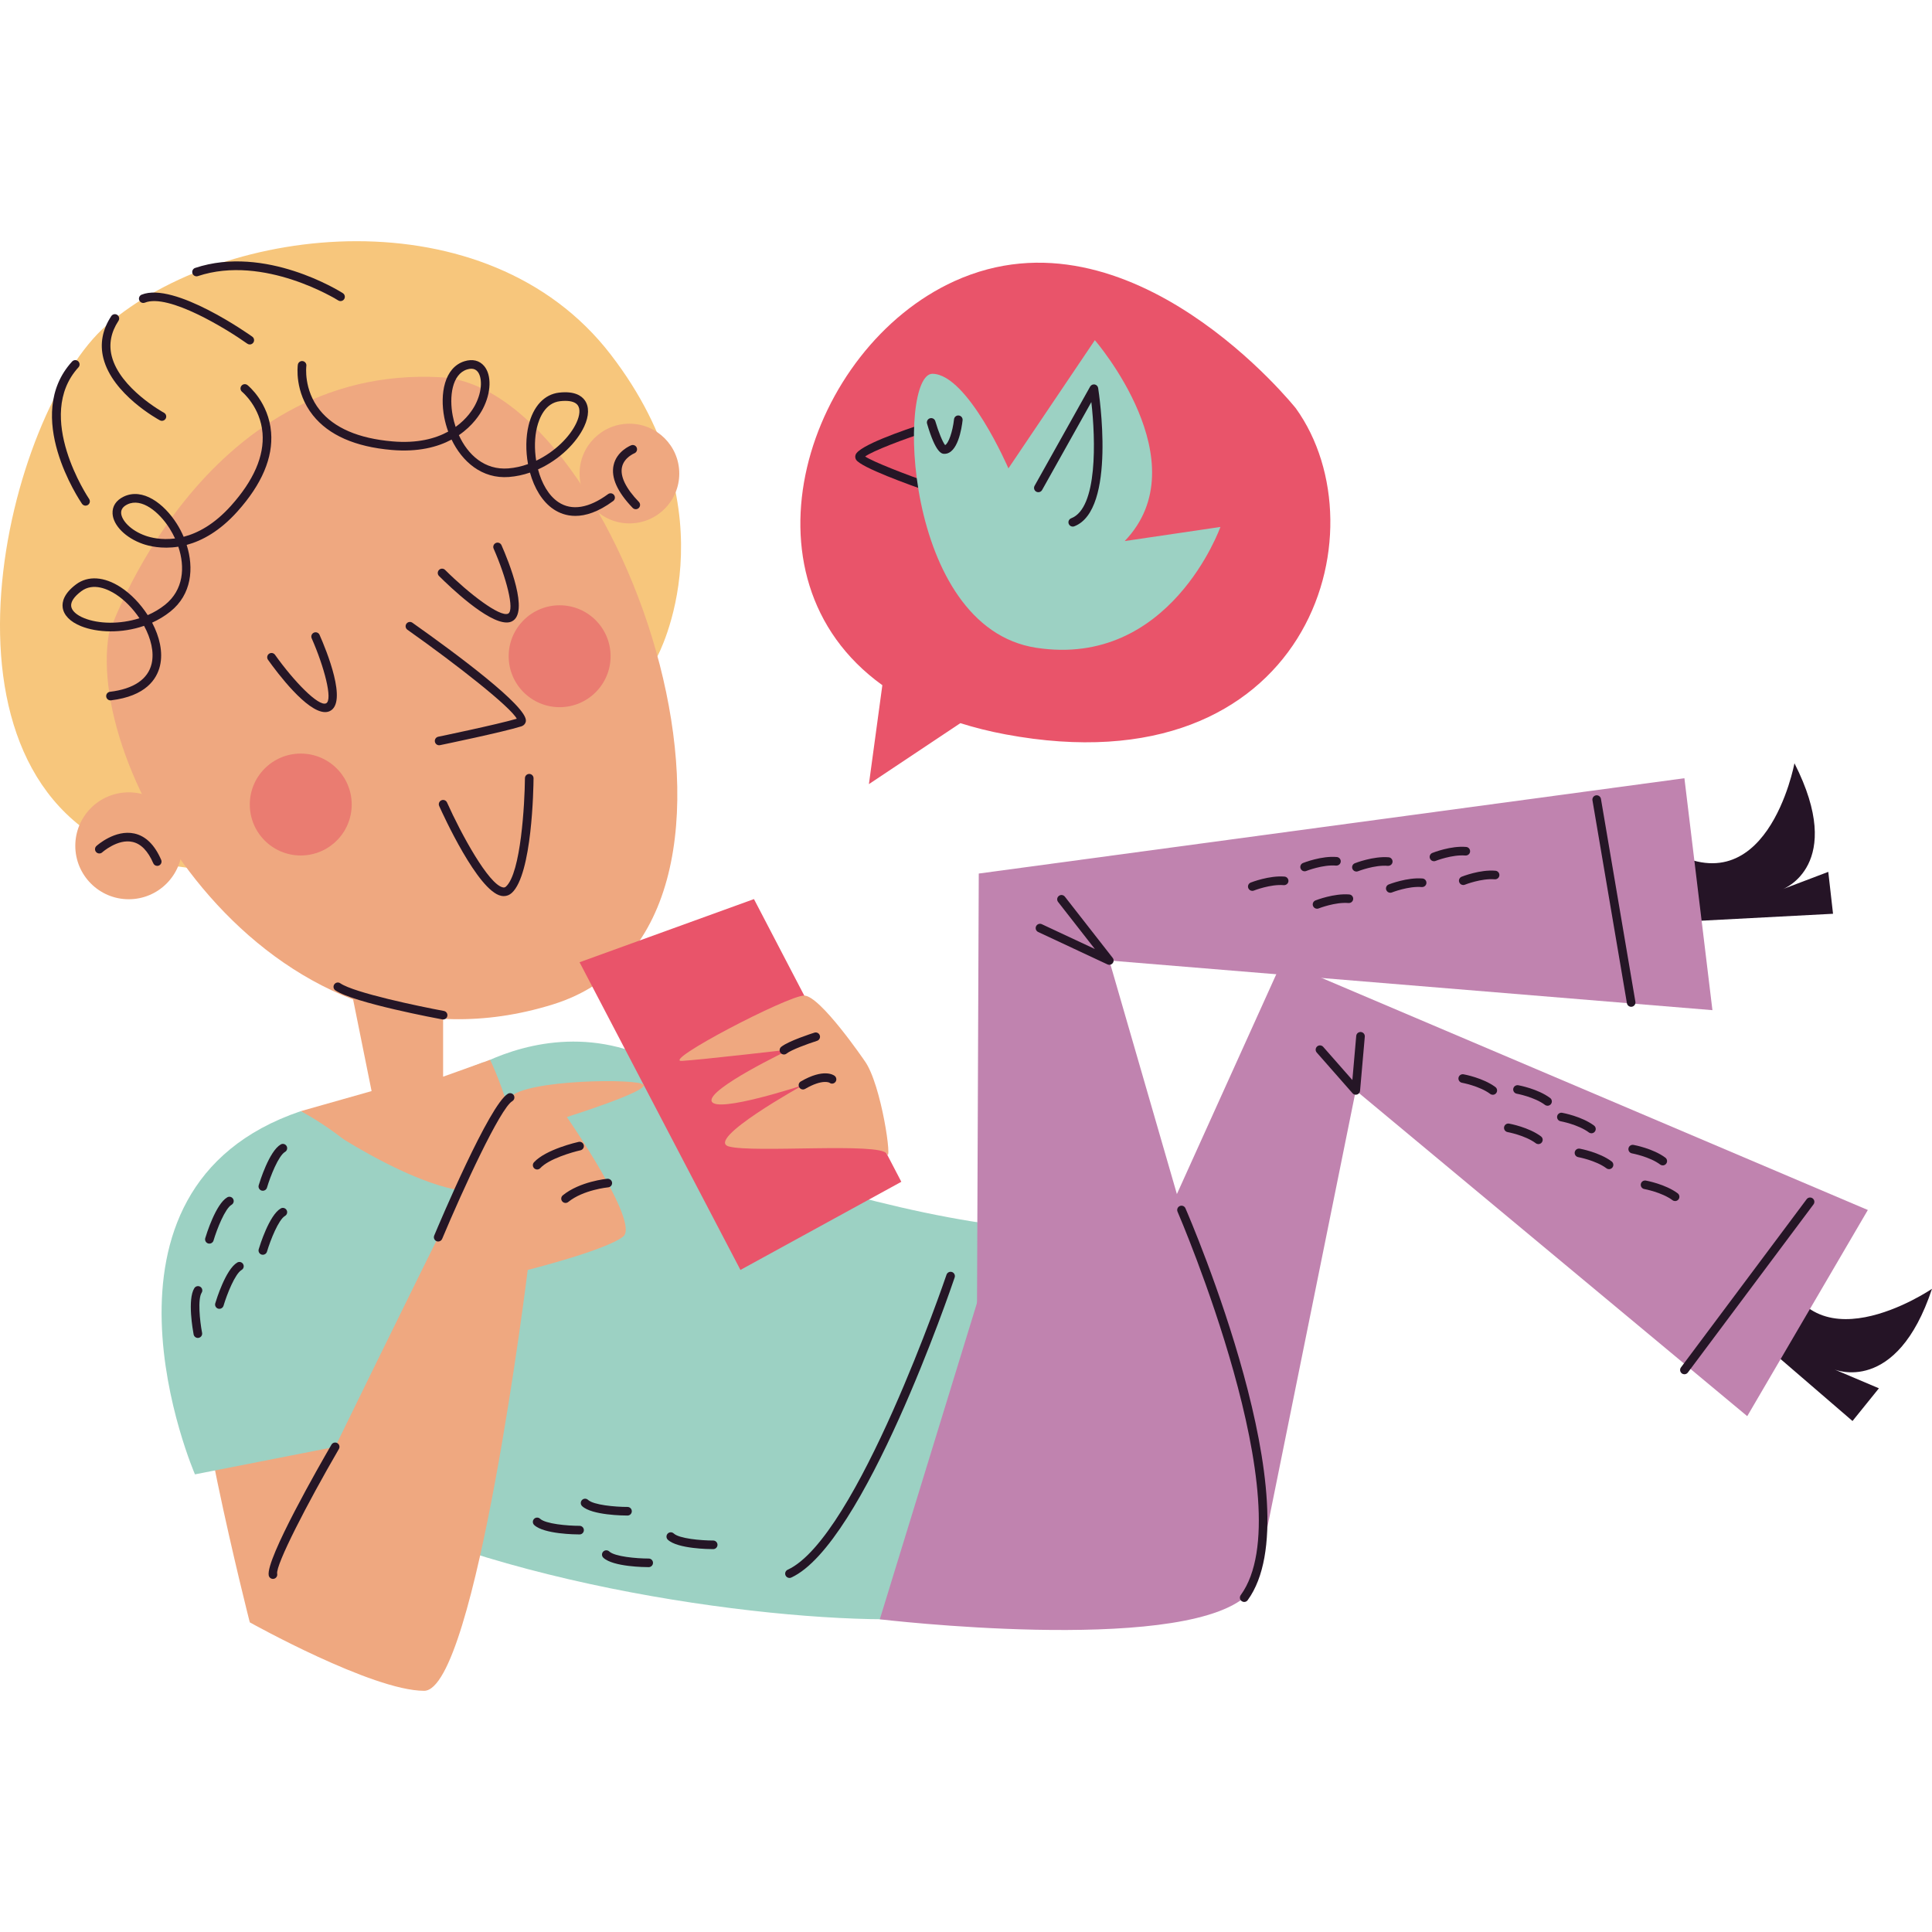
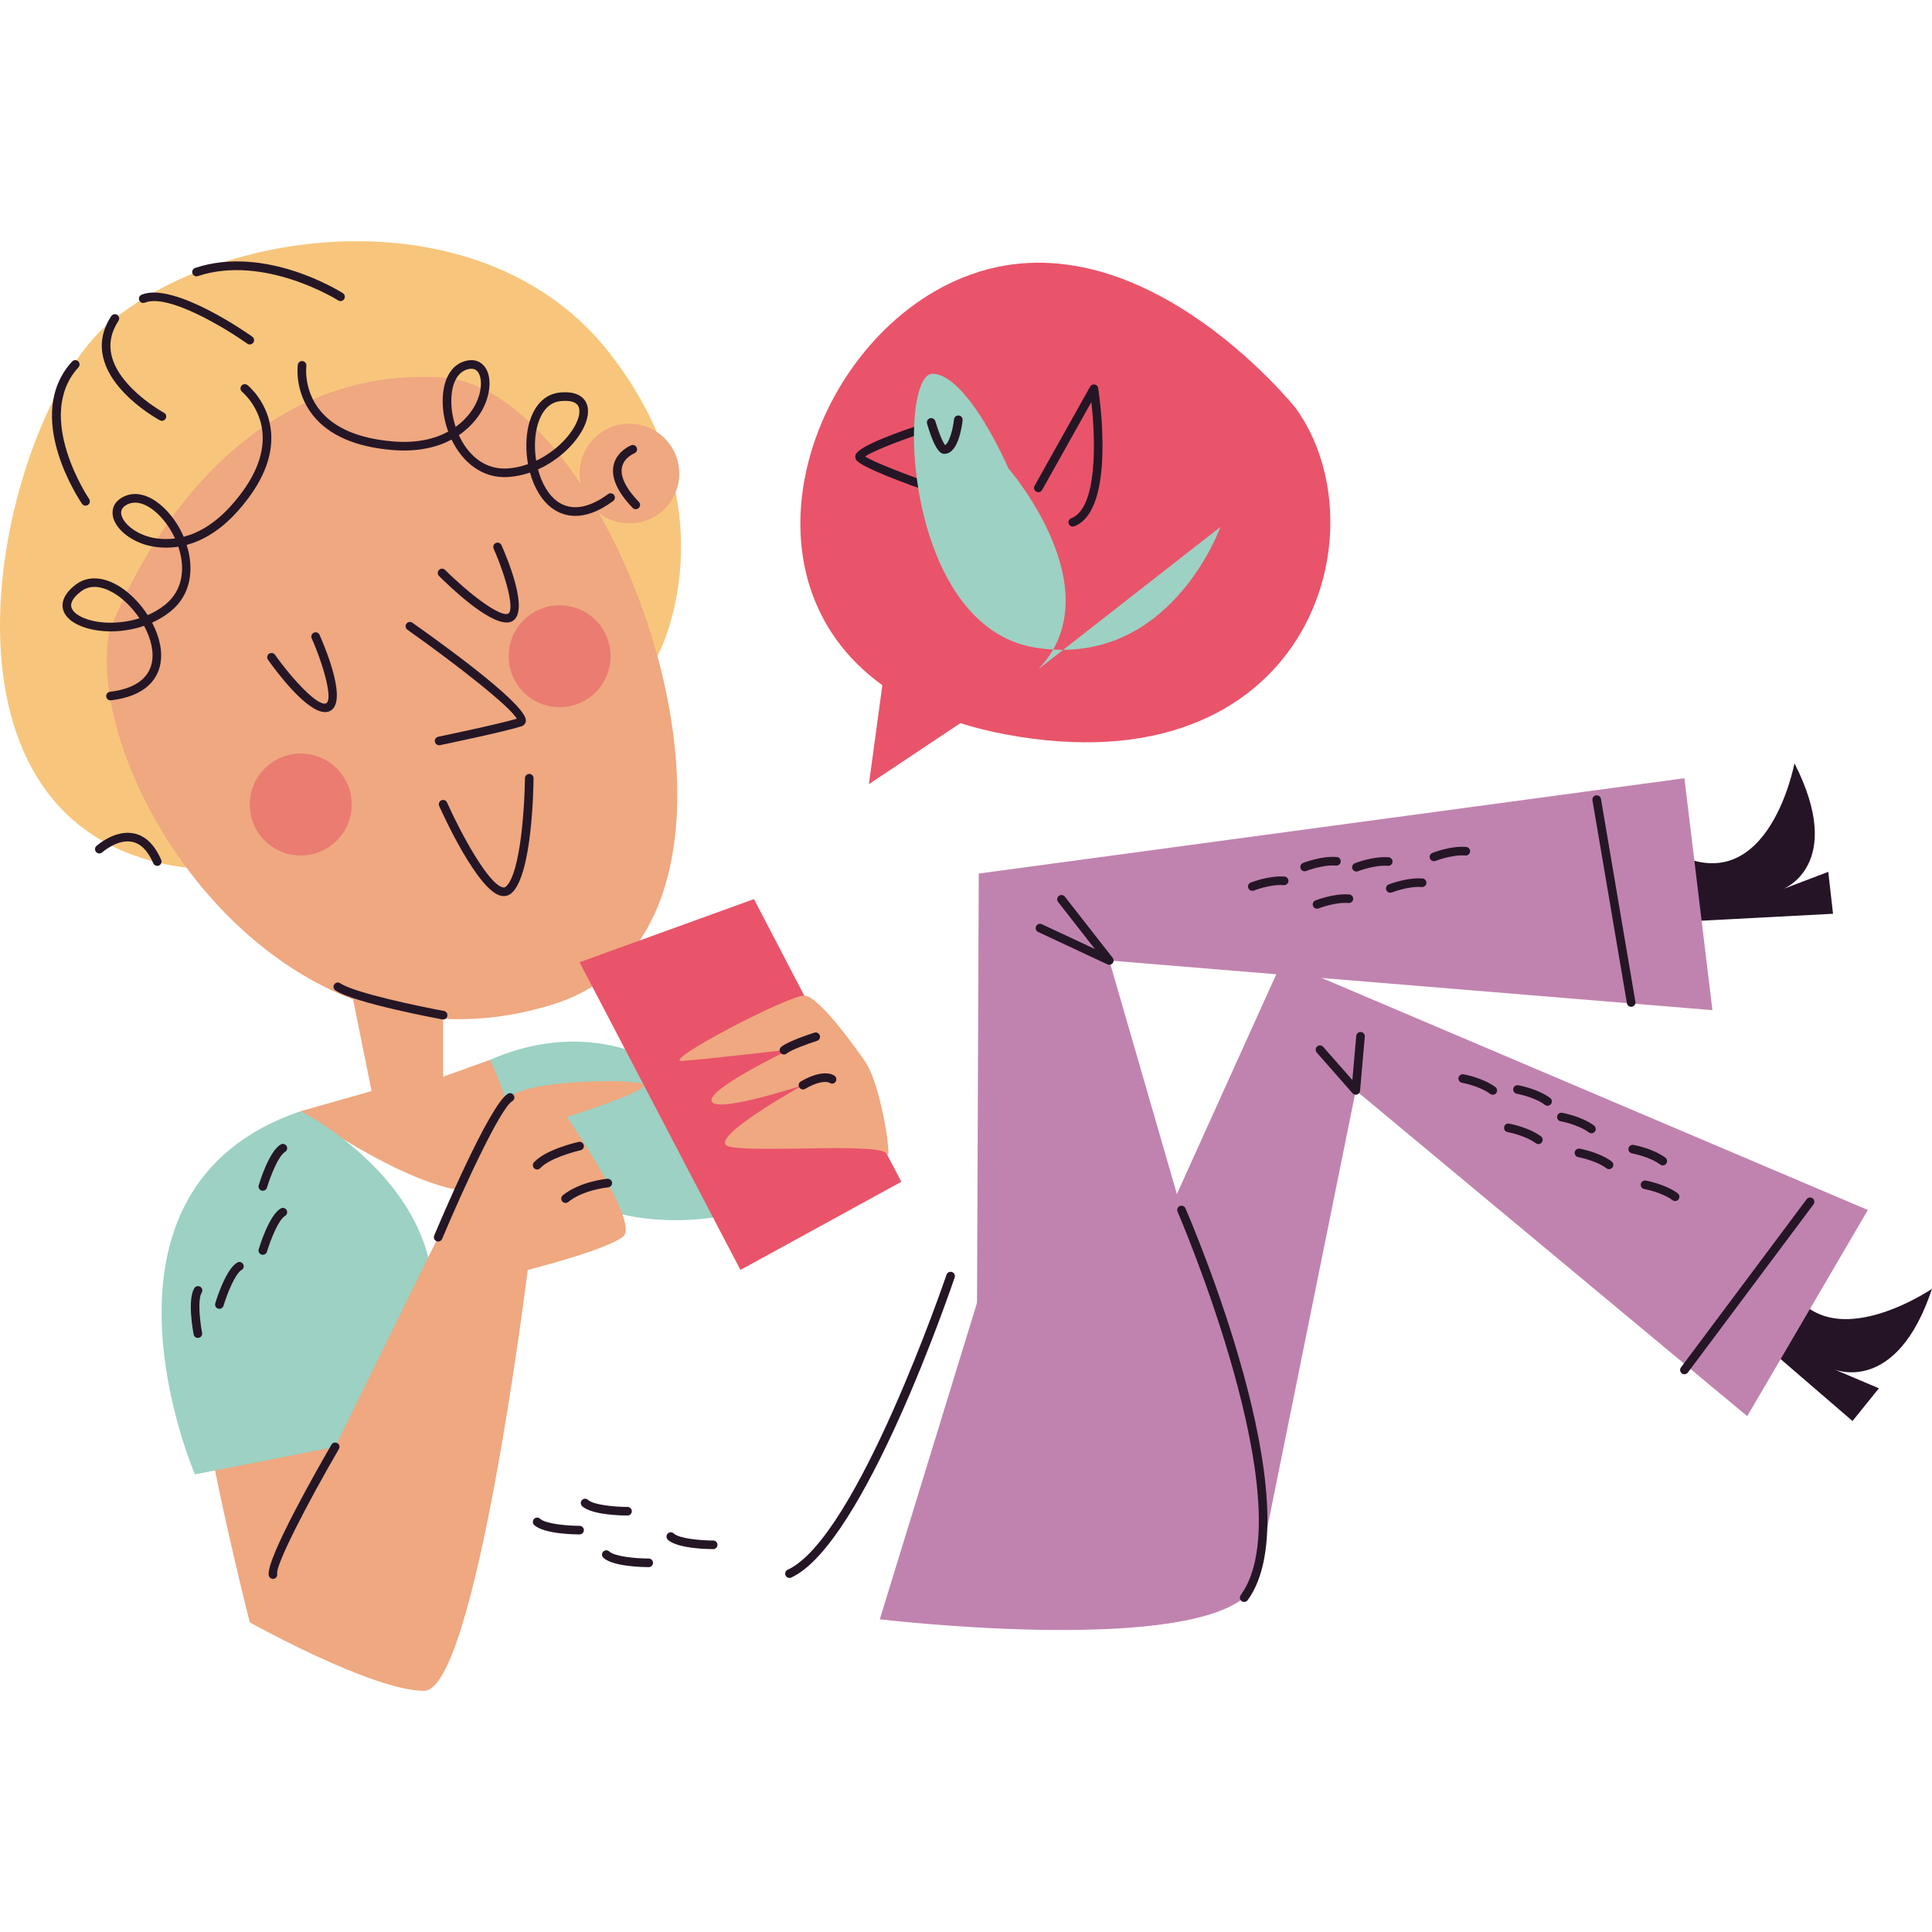
<svg xmlns="http://www.w3.org/2000/svg" version="1.1" id="Capa_1" x="0px" y="0px" viewBox="0 0 500 500" style="enable-background:new 0 0 500 500;" xml:space="preserve" width="512" height="512">
  <g>
    <g>
      <path style="fill:#9CD1C3;" d="M118.065,279.121c0,0,48.119-35.749,84.817,31.038C202.883,310.159,148.734,335.35,118.065,279.121    z" />
-       <path style="fill:#9CD1C3;" d="M274.336,318.412c0,0-1.6,86.94-23.807,98.277s-278.991-15.956-175.665-121.67l50.175-20.097    C125.038,274.922,216.783,316.783,274.336,318.412z" />
      <path style="fill:#F7C67C;" d="M170.144,169.832c0,0,19.906-36.542-12.121-78.115s-99.752-34.028-130.4-7.558    C2.03,106.264-21.986,201.021,34.759,221.402S170.144,169.832,170.144,169.832z" />
      <path style="fill:#251426;" d="M433.58,238.63l40.806-2.147l-1.23-10.845l-11.713,4.45c0,0,16.354-6.185,2.96-32.559    c0,0-7.243,38.988-34.421,21.253L433.58,238.63z" />
      <path style="fill:#251426;" d="M448.773,341.349l30.655,26.408l6.833-8.466l-11.525-4.885c0,0,16.071,6.84,25.264-20.865    c0,0-32.893,22.454-39.683-8.607L448.773,341.349z" />
      <polygon style="fill:#C083AF;" points="252.64,388.98 253.304,226.072 435.925,201.404 443.174,261.428 287.085,248.578     326.098,383.375   " />
      <polygon style="fill:#C083AF;" points="273.536,377.691 331.829,248.75 483.395,313.146 452.184,366.503 350.873,282.2     327.292,398.736   " />
      <path style="fill:#251626;" d="M287.085,249.692c0.331,0,0.655-0.148,0.872-0.42c0.32-0.402,0.322-0.974,0.004-1.379    l-12.373-15.836c-0.378-0.487-1.081-0.574-1.562-0.191c-0.485,0.378-0.572,1.077-0.191,1.562l9.509,12.173l-13.726-6.42    c-0.555-0.261-1.22-0.022-1.481,0.537c-0.261,0.557-0.02,1.22,0.537,1.481l17.939,8.389    C286.765,249.658,286.926,249.692,287.085,249.692z" />
      <path style="fill:#251626;" d="M350.873,283.314c0.115,0,0.233-0.017,0.348-0.054c0.422-0.139,0.722-0.518,0.761-0.961    l1.227-14.011c0.054-0.613-0.4-1.153-1.011-1.207c-0.629-0.041-1.153,0.4-1.207,1.011l-1,11.418l-7.547-8.587    c-0.411-0.463-1.111-0.507-1.572-0.102c-0.461,0.407-0.507,1.111-0.102,1.572l9.267,10.542    C350.251,283.182,350.557,283.314,350.873,283.314z" />
      <path style="fill:#251626;" d="M422.14,260.556c0.063,0,0.126-0.004,0.189-0.015c0.605-0.104,1.014-0.679,0.911-1.285    l-8.917-52.513c-0.104-0.605-0.698-1.011-1.285-0.911c-0.605,0.104-1.014,0.679-0.911,1.285l8.917,52.513    C421.138,260.171,421.607,260.556,422.14,260.556z" />
      <path style="fill:#251626;" d="M435.925,355.657c0.339,0,0.674-0.154,0.892-0.448l32.519-43.516    c0.368-0.492,0.268-1.19-0.226-1.557c-0.485-0.37-1.188-0.27-1.557,0.226l-32.519,43.516c-0.368,0.492-0.268,1.19,0.226,1.557    C435.457,355.585,435.692,355.657,435.925,355.657z" />
      <path style="fill:#251626;" d="M430.322,301.603c0.339,0,0.674-0.154,0.892-0.448c0.368-0.492,0.268-1.19-0.226-1.557    c-3.164-2.364-8.043-3.262-8.247-3.299c-0.613-0.102-1.183,0.294-1.294,0.898c-0.109,0.605,0.294,1.185,0.898,1.294    c0.046,0.009,4.572,0.846,7.312,2.89C429.857,301.532,430.09,301.603,430.322,301.603z" />
      <path style="fill:#251626;" d="M416.416,302.578c0.339,0,0.674-0.154,0.892-0.446c0.368-0.494,0.268-1.192-0.224-1.559    c-3.164-2.364-8.045-3.262-8.249-3.299c-0.611-0.096-1.183,0.294-1.294,0.898c-0.109,0.605,0.294,1.185,0.898,1.294    c0.046,0.009,4.574,0.846,7.31,2.89C415.948,302.506,416.183,302.578,416.416,302.578z" />
      <path style="fill:#251626;" d="M411.862,293.293c0.339,0,0.674-0.154,0.892-0.448c0.368-0.492,0.267-1.19-0.226-1.557    c-3.165-2.364-8.043-3.262-8.247-3.299c-0.609-0.104-1.185,0.296-1.294,0.898c-0.109,0.605,0.294,1.185,0.898,1.294    c0.046,0.009,4.572,0.846,7.312,2.89C411.396,293.221,411.629,293.293,411.862,293.293z" />
      <path style="fill:#251626;" d="M400.504,286.166c0.339,0,0.674-0.154,0.892-0.446c0.368-0.494,0.268-1.192-0.224-1.559    c-3.164-2.364-8.041-3.265-8.247-3.302c-0.589-0.096-1.183,0.289-1.294,0.898c-0.109,0.605,0.294,1.183,0.898,1.294    c0.046,0.009,4.572,0.848,7.308,2.893C400.037,286.094,400.271,286.166,400.504,286.166z" />
      <path style="fill:#251626;" d="M386.332,283.33c0.339,0,0.674-0.154,0.892-0.446c0.368-0.494,0.268-1.192-0.224-1.559    c-3.164-2.364-8.043-3.262-8.247-3.299c-0.613-0.096-1.183,0.296-1.294,0.898c-0.109,0.605,0.294,1.185,0.898,1.294    c0.046,0.009,4.572,0.846,7.308,2.89C385.865,283.258,386.1,283.33,386.332,283.33z" />
      <path style="fill:#251626;" d="M433.515,310.834c0.339,0,0.674-0.154,0.892-0.446c0.368-0.494,0.268-1.192-0.224-1.559    c-3.164-2.364-8.043-3.262-8.247-3.299c-0.613-0.098-1.183,0.294-1.294,0.898c-0.109,0.605,0.294,1.185,0.898,1.294    c0.046,0.009,4.572,0.846,7.308,2.89C433.047,310.762,433.282,310.834,433.515,310.834z" />
      <path style="fill:#251626;" d="M398.131,296.094c0.339,0,0.674-0.154,0.892-0.448c0.368-0.492,0.268-1.19-0.226-1.557    c-3.164-2.364-8.043-3.262-8.247-3.299c-0.613-0.104-1.183,0.296-1.294,0.898c-0.109,0.605,0.294,1.185,0.898,1.294    c0.046,0.009,4.572,0.846,7.312,2.89C397.666,296.023,397.899,296.094,398.131,296.094z" />
      <path style="fill:#251626;" d="M371.106,222.884c0.137,0,0.276-0.026,0.411-0.078c0.041-0.017,4.298-1.69,7.734-1.398    c0.613,0.026,1.153-0.4,1.205-1.014c0.052-0.613-0.4-1.153-1.014-1.205c-3.932-0.361-8.552,1.47-8.747,1.546    c-0.572,0.226-0.85,0.874-0.624,1.444C370.245,222.617,370.662,222.884,371.106,222.884z" />
      <path style="fill:#251626;" d="M359.805,231.045c0.137,0,0.276-0.026,0.409-0.078c0.044-0.017,4.337-1.701,7.736-1.398    c0.609,0.037,1.153-0.4,1.205-1.014c0.052-0.613-0.4-1.153-1.014-1.205c-3.945-0.322-8.552,1.47-8.748,1.546    c-0.57,0.226-0.85,0.872-0.624,1.444C358.944,230.777,359.361,231.045,359.805,231.045z" />
      <path style="fill:#251626;" d="M351.038,225.557c0.137,0,0.276-0.026,0.409-0.078c0.041-0.017,4.332-1.701,7.736-1.398    c0.609,0.022,1.153-0.4,1.205-1.014c0.052-0.613-0.4-1.153-1.014-1.205c-3.945-0.324-8.552,1.47-8.747,1.546    c-0.57,0.226-0.85,0.872-0.624,1.444C350.177,225.29,350.594,225.557,351.038,225.557z" />
      <path style="fill:#251626;" d="M337.63,225.49c0.137,0,0.276-0.024,0.409-0.078c0.043-0.017,4.328-1.699,7.738-1.396    c0.611,0.028,1.153-0.4,1.205-1.014s-0.4-1.153-1.014-1.205c-3.917-0.355-8.554,1.468-8.747,1.544    c-0.572,0.226-0.853,0.872-0.626,1.444C336.768,225.223,337.186,225.49,337.63,225.49z" />
      <path style="fill:#251626;" d="M324.093,230.555c0.137,0,0.276-0.024,0.409-0.078c0.043-0.017,4.335-1.699,7.738-1.398    c0.605,0.022,1.153-0.4,1.205-1.014c0.052-0.613-0.4-1.153-1.013-1.205c-3.939-0.328-8.554,1.47-8.748,1.546    c-0.572,0.226-0.853,0.872-0.626,1.444C323.232,230.288,323.649,230.555,324.093,230.555z" />
-       <path style="fill:#251626;" d="M378.688,229.042c0.137,0,0.276-0.026,0.411-0.078c0.043-0.017,4.309-1.701,7.734-1.398    c0.602,0.035,1.153-0.4,1.205-1.014c0.052-0.613-0.4-1.153-1.014-1.205c-3.934-0.359-8.552,1.47-8.747,1.546    c-0.572,0.226-0.85,0.874-0.624,1.444C377.826,228.774,378.244,229.042,378.688,229.042z" />
      <path style="fill:#251626;" d="M340.848,235.179c0.137,0,0.276-0.024,0.409-0.078c0.043-0.017,4.328-1.699,7.738-1.398    c0.618,0.035,1.153-0.4,1.205-1.014c0.052-0.613-0.4-1.153-1.014-1.205c-3.947-0.328-8.554,1.47-8.747,1.546    c-0.572,0.226-0.853,0.872-0.626,1.444C339.987,234.912,340.405,235.179,340.848,235.179z" />
      <path style="fill:#EFA880;" d="M28.195,163.954c0,0,23.817-69.756,85.867-66.32c46.424,2.571,95.025,141.749,29.079,162.293    C71.089,282.372,21.708,200.726,28.195,163.954z" />
      <path style="fill:#251626;" d="M113.644,192.871c0.076,0,0.152-0.007,0.228-0.024c0.668-0.137,16.403-3.399,21.021-4.859    c0.663-0.209,1.1-0.696,1.201-1.338c0.576-3.706-18.15-17.56-29.364-25.488c-0.5-0.357-1.196-0.239-1.553,0.265    c-0.355,0.502-0.235,1.198,0.265,1.553c13.03,9.213,26.697,19.998,28.298,23.03c-5.072,1.496-20.164,4.624-20.32,4.656    c-0.602,0.124-0.99,0.713-0.863,1.316C112.665,192.51,113.128,192.871,113.644,192.871z" />
      <path style="fill:#251626;" d="M130.382,231.91c0.77,0,1.477-0.281,2.075-0.829c5.261-4.807,5.603-27.136,5.624-29.668    c0.004-0.613-0.489-1.118-1.105-1.122c-0.002,0-0.007,0-0.009,0c-0.611,0-1.109,0.492-1.114,1.105    c-0.057,6.605-1.048,24.524-4.898,28.041c-0.246,0.226-0.492,0.287-0.813,0.217c-3.7-0.766-10.827-13.882-14.45-21.969    c-0.25-0.561-0.909-0.818-1.47-0.561c-0.561,0.25-0.813,0.909-0.561,1.47c1.007,2.249,10.009,21.993,16.029,23.241    C129.925,231.884,130.156,231.91,130.382,231.91z" />
      <path style="fill:#251626;" d="M84.141,184.291c0.424,0,0.824-0.08,1.196-0.254c4.676-2.194-0.835-15.664-2.636-19.74    c-0.246-0.561-0.909-0.818-1.468-0.568c-0.561,0.248-0.818,0.905-0.568,1.468c3.212,7.277,5.533,15.975,3.728,16.821    c-1.951,0.922-8.389-5.768-13.221-12.56c-0.359-0.5-1.055-0.613-1.553-0.261c-0.5,0.357-0.618,1.05-0.261,1.553    C71.746,174.105,79.391,184.291,84.141,184.291z" />
      <path style="fill:#251626;" d="M131.113,161.099c0.485,0,0.924-0.083,1.314-0.265c4.674-2.194-0.837-15.664-2.638-19.74    c-0.248-0.561-0.911-0.82-1.468-0.568c-0.561,0.248-0.818,0.905-0.568,1.468c3.212,7.277,5.533,15.975,3.728,16.823    c-2.075,0.948-10.068-5.128-16.29-11.325c-0.435-0.431-1.14-0.435-1.575,0.004c-0.433,0.435-0.433,1.14,0.004,1.575    C116.626,152.065,126.117,161.099,131.113,161.099z" />
-       <circle style="fill:#EFA880;" cx="33.32" cy="218.89" r="13.833" />
      <circle style="fill:#EFA880;" cx="162.895" cy="122.555" r="12.901" />
      <path style="fill:#251626;" d="M40.691,224.087c0.148,0,0.298-0.028,0.442-0.091c0.565-0.244,0.824-0.898,0.581-1.464    c-1.679-3.889-4.021-6.185-6.96-6.825c-4.959-1.083-9.6,3.056-9.796,3.232c-0.457,0.411-0.492,1.114-0.08,1.57    c0.411,0.457,1.116,0.492,1.57,0.085c0.041-0.037,4.013-3.571,7.841-2.708c2.194,0.481,4.004,2.34,5.381,5.529    C39.851,223.835,40.26,224.087,40.691,224.087z" />
      <path style="fill:#251626;" d="M164.537,131.782c0.278,0,0.557-0.102,0.772-0.311c0.444-0.426,0.457-1.131,0.03-1.575    c-3.371-3.504-4.883-6.614-4.369-8.995c0.535-2.495,3.171-3.576,3.197-3.586c0.57-0.228,0.85-0.874,0.624-1.444    c-0.224-0.568-0.861-0.855-1.438-0.629c-0.152,0.059-3.752,1.501-4.556,5.161c-0.7,3.193,0.961,6.905,4.937,11.038    C163.954,131.666,164.245,131.782,164.537,131.782z" />
      <circle style="fill:#EA7C71;" cx="77.834" cy="208.211" r="13.187" />
      <circle style="fill:#EA7C71;" cx="144.832" cy="169.832" r="13.187" />
      <polygon style="fill:#E9546A;" points="233.262,305.848 195.123,232.681 149.991,249.03 191.626,328.656   " />
      <path style="fill:#EFA880;" d="M223.769,274.56c0,0-11.464-16.831-15.628-16.905c-4.164-0.074-37.362,17.286-31.616,16.905    c5.746-0.38,27.849-2.944,27.849-2.944s-21.465,10.224-20.188,13.417s23.622-4.192,23.622-4.192s-25.537,14.144-19.153,15.872    c6.384,1.728,39.258-1.125,40.823,1.876S228.157,280.598,223.769,274.56z" />
      <path style="fill:#251626;" d="M143.29,131.814c-2.988-1.988-5.035-5.546-6.131-9.511c-1.731,0.594-3.554,0.994-5.431,1.14    c-7.018,0.548-12.134-3.997-14.859-9.683c-3.634,1.944-8.665,3.278-15.507,2.688c-9.426-0.811-16.281-3.828-20.375-8.969    c-4.83-6.064-3.947-12.799-3.908-13.082c0.087-0.609,0.644-1.033,1.255-0.948c0.609,0.085,1.033,0.646,0.95,1.255    c-0.009,0.061-0.772,6.12,3.469,11.418c3.702,4.626,10.026,7.353,18.8,8.108c6.457,0.559,11.125-0.718,14.444-2.536    c-0.442-1.207-0.783-2.442-1.02-3.671c-1.166-6.057,0-12.902,5.235-14.535c2.066-0.644,3.882-0.202,5.096,1.248    c1.966,2.351,1.823,6.903-0.346,11.068c-0.731,1.405-2.584,4.354-6.205,6.814c2.34,5.118,6.692,9.085,12.797,8.606    c1.746-0.137,3.462-0.531,5.1-1.118c-0.629-3.434-0.583-7.005,0.146-10.02c1.201-4.954,4.082-8.045,7.908-8.476    c3.987-0.452,5.798,0.826,6.627,1.975c1.179,1.636,1.129,4.045-0.141,6.786c-1.905,4.106-6.329,8.584-11.951,11.109    c0.94,3.567,2.708,6.766,5.283,8.478c3.439,2.288,7.88,1.566,12.839-2.079c0.492-0.368,1.19-0.259,1.555,0.237    c0.365,0.494,0.259,1.192-0.237,1.555c-3.88,2.856-7.138,3.843-9.787,3.843C146.557,133.515,144.693,132.747,143.29,131.814z     M144.956,103.825c-3.889,0.437-5.422,4.439-5.99,6.786c-0.622,2.564-0.685,5.635-0.2,8.615c4.82-2.297,8.728-6.172,10.407-9.791    c0.903-1.949,1.033-3.606,0.355-4.548c-0.544-0.755-1.649-1.142-3.23-1.142C145.885,103.745,145.437,103.771,144.956,103.825z     M120.873,95.615c-3.9,1.216-4.656,7.066-3.708,11.988c0.187,0.97,0.437,1.936,0.753,2.882c2.934-2.11,4.452-4.524,5.07-5.709    c1.947-3.739,1.768-7.227,0.611-8.61c-0.409-0.492-0.953-0.737-1.622-0.737C121.639,95.428,121.271,95.491,120.873,95.615z" />
      <path style="fill:#251626;" d="M27.487,180.274c-0.074-0.611,0.361-1.166,0.972-1.238c6.114-0.737,9.841-3.251,10.783-7.273    c0.702-3.012-0.2-6.553-1.957-9.798c-5.827,2.014-12.119,1.777-16.318,0.085c-2.801-1.127-4.487-2.849-4.748-4.848    c-0.183-1.401,0.272-3.576,3.478-5.974c3.082-2.303,7.297-2.027,11.568,0.763c2.595,1.696,5.074,4.267,6.964,7.201    c1.596-0.694,3.117-1.583,4.485-2.677c4.778-3.832,5.233-9.702,3.436-15.033c-4.324,0.685-7.695-0.194-9.189-0.718    c-4.435-1.551-7.654-4.772-7.83-7.83c-0.109-1.89,0.907-3.452,2.86-4.4c4.937-2.386,10.47,1.796,13.767,7.012    c0.668,1.057,1.266,2.19,1.768,3.371c3.663-0.946,7.938-3.215,12.264-8.041c5.877-6.557,8.619-12.876,8.152-18.78    c-0.537-6.766-5.242-10.657-5.289-10.696c-0.476-0.387-0.55-1.087-0.165-1.564c0.383-0.478,1.079-0.555,1.564-0.17    c0.222,0.178,5.476,4.483,6.107,12.21c0.535,6.549-2.395,13.443-8.711,20.488c-4.583,5.113-9.161,7.584-13.141,8.656    c1.905,6.007,1.314,12.808-4.202,17.23c-1.468,1.179-3.071,2.136-4.737,2.888c1.916,3.639,2.86,7.634,2.042,11.131    c-0.818,3.497-3.682,7.893-12.686,8.976c-0.046,0.007-0.089,0.009-0.135,0.009C28.035,181.254,27.554,180.839,27.487,180.274z     M30.046,153.855c-2.02-1.32-5.881-3.193-9.015-0.844c-1.857,1.388-2.758,2.738-2.606,3.904c0.15,1.148,1.379,2.268,3.371,3.069    c3.704,1.49,9.211,1.638,14.291,0.011C34.401,157.493,32.252,155.299,30.046,153.855z M43.877,136.736    c-2.679-4.235-7.234-7.986-10.912-6.196c-1.124,0.544-1.666,1.307-1.612,2.266c0.104,1.799,2.362,4.463,6.342,5.855    c1.261,0.442,4.024,1.164,7.604,0.692C44.882,138.448,44.403,137.571,43.877,136.736z" />
      <path style="fill:#EFA880;" d="M87.43,239.052l8.736,43.32l-18.331,5.197c0,0,31.607,22.998,47.987,20.779    c16.381-2.219,1.021-34.066,1.021-34.066l-12.166,4.363l0-31.907L87.43,239.052z" />
      <path style="fill:#C083AF;" d="M305.772,313.146c0,0,34.387,85.662,16.224,100.325c-18.163,14.663-94.302,5.6-94.302,5.6    l27.081-88.168L305.772,313.146z" />
      <path style="fill:#251626;" d="M321.996,414.586c0.344,0,0.683-0.159,0.9-0.459c17.299-23.761-14.733-98.265-16.103-101.425    c-0.244-0.563-0.894-0.82-1.466-0.579c-0.563,0.246-0.822,0.903-0.579,1.466c0.333,0.761,32.9,76.49,16.347,99.228    c-0.361,0.496-0.252,1.192,0.246,1.555C321.54,414.516,321.768,414.586,321.996,414.586z" />
      <path style="fill:#EFA880;" d="M64.643,419.859c0,0-17.629-69.033-13.956-82.562c3.673-13.529,48.463,6.843,48.463,6.843    l-4.2,43.073L64.643,419.859z" />
      <path style="fill:#9CD1C3;" d="M96.351,372.556l-45.894,9.007c0,0-32.07-73.858,27.378-93.994    C77.834,287.569,140.541,319.283,96.351,372.556z" />
      <path style="fill:#EFA880;" d="M64.643,419.859c0,0,63.535-131.16,67.368-135.839c3.833-4.679,33.66-5.001,34.577-3.246    c0.917,1.754-19.885,8.31-19.885,8.31s18.984,27.378,14.58,30.924c-4.404,3.546-24.707,8.649-24.707,8.649    s-13.41,108.921-26.818,108.921S64.643,419.859,64.643,419.859z" />
      <path style="fill:#251626;" d="M113.402,321.302c0.435,0,0.848-0.257,1.027-0.683c5.366-12.808,15.035-33.807,18.147-35.64    c0.529-0.311,0.707-0.994,0.394-1.525c-0.311-0.531-0.996-0.702-1.525-0.394c-4.772,2.81-17.621,33.237-19.07,36.697    c-0.237,0.568,0.028,1.22,0.596,1.457C113.113,321.273,113.259,321.302,113.402,321.302z" />
      <path style="fill:#251626;" d="M139.016,302.663c0.3,0,0.6-0.122,0.82-0.361c2.171-2.366,8.241-4.13,10.396-4.609    c0.6-0.135,0.979-0.729,0.846-1.329s-0.729-0.979-1.329-0.846c-0.344,0.076-8.467,1.912-11.553,5.279    c-0.415,0.452-0.385,1.157,0.067,1.572C138.477,302.565,138.747,302.663,139.016,302.663z" />
      <path style="fill:#251626;" d="M146.361,311.319c0.248,0,0.496-0.083,0.702-0.25c3.889-3.16,10.274-3.78,10.337-3.787    c0.613-0.057,1.064-0.598,1.007-1.211c-0.059-0.613-0.616-1.048-1.211-1.007c-0.289,0.026-7.127,0.694-11.538,4.278    c-0.476,0.387-0.55,1.087-0.161,1.566C145.717,311.177,146.037,311.319,146.361,311.319z" />
      <path style="fill:#251626;" d="M114.679,263.842c0.526,0,0.994-0.374,1.092-0.911c0.113-0.605-0.287-1.185-0.892-1.296    c-6.249-1.157-23.248-4.696-26.817-7.166c-0.505-0.35-1.201-0.226-1.549,0.283c-0.35,0.505-0.224,1.198,0.283,1.549    c4.689,3.245,26.741,7.351,27.678,7.523C114.542,263.836,114.612,263.842,114.679,263.842z" />
      <path style="fill:#251626;" d="M202.883,272.901c0.248,0,0.498-0.083,0.707-0.252c1.135-0.931,5.42-2.505,7.854-3.278    c0.585-0.187,0.911-0.811,0.724-1.398c-0.185-0.585-0.805-0.907-1.398-0.724c-0.685,0.217-6.755,2.173-8.593,3.678    c-0.474,0.389-0.544,1.092-0.154,1.568C202.241,272.762,202.561,272.901,202.883,272.901z" />
      <path style="fill:#251626;" d="M207.807,281.955c0.191,0,0.383-0.048,0.559-0.15c4.535-2.634,6.288-1.603,6.307-1.594    c0.485,0.383,1.164,0.276,1.54-0.207c0.381-0.485,0.272-1.201-0.213-1.579c-0.272-0.213-2.836-1.981-8.752,1.453    c-0.533,0.309-0.713,0.992-0.405,1.522C207.05,281.757,207.424,281.955,207.807,281.955z" />
      <path style="fill:#251626;" d="M204.314,408.372c0.157,0,0.313-0.033,0.465-0.102c18.785-8.624,41.336-74.848,42.287-77.662    c0.198-0.583-0.115-1.216-0.698-1.412c-0.585-0.194-1.216,0.117-1.412,0.698c-0.231,0.681-23.189,68.125-41.108,76.353    c-0.559,0.257-0.803,0.918-0.546,1.477C203.489,408.131,203.892,408.372,204.314,408.372z" />
      <path style="fill:#251626;" d="M149.991,397.11c0.616,0,1.114-0.498,1.114-1.114s-0.498-1.114-1.114-1.114    c-3.195,0-8.791-0.498-10.213-1.831c-0.45-0.415-1.155-0.398-1.575,0.052c-0.42,0.448-0.396,1.153,0.052,1.575    C140.778,397.043,149.056,397.11,149.991,397.11z" />
      <path style="fill:#251626;" d="M167.882,405.575c0.616,0,1.114-0.498,1.114-1.114s-0.498-1.114-1.114-1.114    c-3.193,0-8.789-0.498-10.211-1.831c-0.45-0.415-1.153-0.398-1.575,0.052c-0.42,0.448-0.396,1.153,0.052,1.575    C158.671,405.508,166.947,405.575,167.882,405.575z" />
      <path style="fill:#251626;" d="M162.397,392.223c0.616,0,1.114-0.498,1.114-1.114s-0.498-1.114-1.114-1.114    c-3.195,0-8.793-0.498-10.213-1.829c-0.452-0.42-1.155-0.398-1.575,0.052c-0.42,0.45-0.396,1.155,0.052,1.575    C153.184,392.156,161.461,392.223,162.397,392.223z" />
-       <path style="fill:#251626;" d="M54.19,321.852c0.481,0,0.922-0.311,1.068-0.794c0.913-3.062,2.991-8.284,4.672-9.265    c0.531-0.309,0.711-0.992,0.4-1.522c-0.309-0.533-0.992-0.716-1.522-0.4c-2.984,1.742-5.418,9.652-5.685,10.551    c-0.174,0.587,0.161,1.209,0.75,1.385C53.977,321.837,54.086,321.852,54.19,321.852z" />
      <path style="fill:#251626;" d="M51.202,346.254c0.07,0,0.139-0.007,0.211-0.02c0.605-0.115,1-0.698,0.885-1.303    c-0.598-3.138-1.157-8.73-0.113-10.374c0.328-0.52,0.174-1.207-0.346-1.538c-0.515-0.322-1.205-0.176-1.538,0.346    c-1.849,2.921-0.365,11.064-0.191,11.984C50.212,345.882,50.68,346.254,51.202,346.254z" />
      <path style="fill:#251626;" d="M68.023,324.734c0.481,0,0.922-0.311,1.068-0.794c0.913-3.062,2.993-8.284,4.674-9.265    c0.531-0.309,0.711-0.992,0.4-1.522c-0.309-0.533-0.994-0.713-1.522-0.4c-2.986,1.742-5.42,9.652-5.687,10.551    c-0.174,0.587,0.161,1.209,0.75,1.385C67.81,324.718,67.918,324.734,68.023,324.734z" />
      <path style="fill:#251626;" d="M68.023,308.169c0.481,0,0.922-0.311,1.068-0.794c0.913-3.06,2.993-8.282,4.674-9.263    c0.531-0.309,0.711-0.992,0.4-1.522c-0.309-0.533-0.994-0.716-1.522-0.4c-2.986,1.742-5.42,9.65-5.687,10.548    c-0.174,0.587,0.161,1.209,0.748,1.385C67.81,308.154,67.918,308.169,68.023,308.169z" />
      <path style="fill:#251626;" d="M56.778,338.725c0.481,0,0.922-0.311,1.068-0.794c0.913-3.06,2.993-8.282,4.674-9.263    c0.531-0.309,0.711-0.992,0.4-1.522c-0.309-0.533-0.992-0.716-1.522-0.4c-2.986,1.742-5.42,9.65-5.687,10.548    c-0.174,0.587,0.161,1.209,0.748,1.385C56.565,338.71,56.674,338.725,56.778,338.725z" />
      <path style="fill:#251626;" d="M184.572,400.914c0.615,0,1.114-0.498,1.114-1.114c0-0.615-0.498-1.114-1.114-1.114    c-3.193,0-8.791-0.498-10.211-1.829c-0.452-0.42-1.155-0.396-1.575,0.052c-0.42,0.45-0.396,1.155,0.052,1.575    C175.361,400.847,183.637,400.914,184.572,400.914z" />
      <path style="fill:#251626;" d="M70.637,408.618c0.072,0,0.144-0.007,0.213-0.02c0.605-0.117,0.998-0.703,0.883-1.305    c-0.439-2.258,7.775-18.193,15.97-32.293c0.309-0.531,0.128-1.214-0.405-1.522c-0.526-0.307-1.211-0.13-1.522,0.405    c-2.853,4.911-17.047,29.62-16.231,33.833C69.65,408.248,70.115,408.618,70.637,408.618z" />
      <path style="fill:#251626;" d="M64.643,89.147c0.348,0,0.689-0.163,0.907-0.468c0.357-0.5,0.239-1.196-0.261-1.553    c-0.818-0.585-20.19-14.274-28.633-10.866c-0.57,0.231-0.846,0.881-0.616,1.451c0.233,0.57,0.881,0.84,1.451,0.616    c6.079-2.455,21.192,6.829,26.506,10.614C64.193,89.079,64.419,89.147,64.643,89.147z" />
      <path style="fill:#251626;" d="M88.128,77.924c0.37,0,0.729-0.183,0.942-0.515c0.331-0.52,0.176-1.207-0.341-1.538    c-0.809-0.518-20.068-12.569-38.222-6.531c-0.583,0.196-0.898,0.824-0.705,1.409c0.196,0.585,0.824,0.9,1.409,0.705    c17.132-5.703,36.134,6.175,36.321,6.296C87.717,77.868,87.923,77.924,88.128,77.924z" />
      <path style="fill:#251626;" d="M41.904,108.912c0.396,0,0.781-0.211,0.981-0.585c0.294-0.539,0.091-1.216-0.448-1.507    c-0.115-0.063-11.41-6.259-13.524-14.661c-0.783-3.101-0.194-6.172,1.746-9.126c0.337-0.513,0.194-1.205-0.32-1.542    c-0.511-0.337-1.203-0.198-1.542,0.32c-2.299,3.499-2.986,7.166-2.044,10.899c2.36,9.352,14.124,15.799,14.624,16.068    C41.545,108.869,41.726,108.912,41.904,108.912z" />
      <path style="fill:#251626;" d="M22.141,130.864c0.217,0,0.435-0.063,0.629-0.194c0.507-0.348,0.637-1.04,0.291-1.549    c-0.146-0.211-14.361-21.377-2.756-34.055c0.415-0.455,0.383-1.159-0.07-1.575c-0.455-0.418-1.159-0.385-1.575,0.07    c-12.797,13.983,1.927,35.89,2.56,36.817C21.438,130.694,21.786,130.864,22.141,130.864z" />
    </g>
    <g>
      <path style="fill:#E9546A;" d="M246.997,72.766c45.68-20.773,88.375,32.917,88.375,32.917c22.921,31.901,3.01,98.99-75.162,84.373    c-4.167-0.78-8.041-1.761-11.666-2.903l-23.673,15.777l3.48-25.602C189.392,149.261,209.113,89.994,246.997,72.766z" />
      <g>
        <path style="fill:#251626;" d="M240.992,127.382c0.461,0,0.892-0.289,1.053-0.748c0.2-0.583-0.107-1.216-0.687-1.418     c-7.325-2.538-15.329-5.692-17.465-7.075c1.975-1.44,9.831-4.452,16.756-6.677c0.585-0.187,0.907-0.813,0.718-1.401     c-0.187-0.585-0.816-0.907-1.401-0.718c-6.557,2.105-17.686,5.992-18.535,8.336c-0.163,0.452-0.115,0.916,0.135,1.309     c1.27,1.994,13.754,6.49,19.061,8.33C240.748,127.362,240.87,127.382,240.992,127.382z" />
-         <path style="fill:#9CD1C3;" d="M315.84,136.375c0,0-12.994,36.579-47.665,31.269c-34.671-5.31-35.98-71.091-26.821-70.91     c9.158,0.182,19.625,24.479,19.625,24.479l22.366-33.18c0,0,27.352,31.543,7.726,51.994L315.84,136.375z" />
+         <path style="fill:#9CD1C3;" d="M315.84,136.375c0,0-12.994,36.579-47.665,31.269c-34.671-5.31-35.98-71.091-26.821-70.91     c9.158,0.182,19.625,24.479,19.625,24.479c0,0,27.352,31.543,7.726,51.994L315.84,136.375z" />
        <path style="fill:#251626;" d="M244.415,117.453c3.467,0,4.476-6.655,4.702-8.693c0.067-0.611-0.372-1.161-0.983-1.231     c-0.629-0.074-1.164,0.374-1.231,0.983c-0.361,3.23-1.442,6.292-2.31,6.675c-0.6-0.685-1.731-3.428-2.532-6.177     c-0.174-0.592-0.779-0.924-1.381-0.759c-0.592,0.172-0.931,0.792-0.759,1.381c2.277,7.817,3.887,7.821,4.491,7.821H244.415z" />
        <path style="fill:#251626;" d="M277.624,136.282c0.133,0,0.268-0.024,0.398-0.074c10.986-4.211,6.379-34.501,6.179-35.788     c-0.074-0.47-0.437-0.84-0.905-0.924c-0.457-0.076-0.935,0.137-1.168,0.552l-14.378,25.677c-0.3,0.537-0.109,1.216,0.428,1.516     c0.533,0.296,1.214,0.111,1.516-0.428l12.745-22.76c1.109,9.744,1.644,27.447-5.213,30.077c-0.574,0.22-0.861,0.863-0.642,1.438     C276.754,136.01,277.176,136.282,277.624,136.282z" />
      </g>
    </g>
  </g>
</svg>